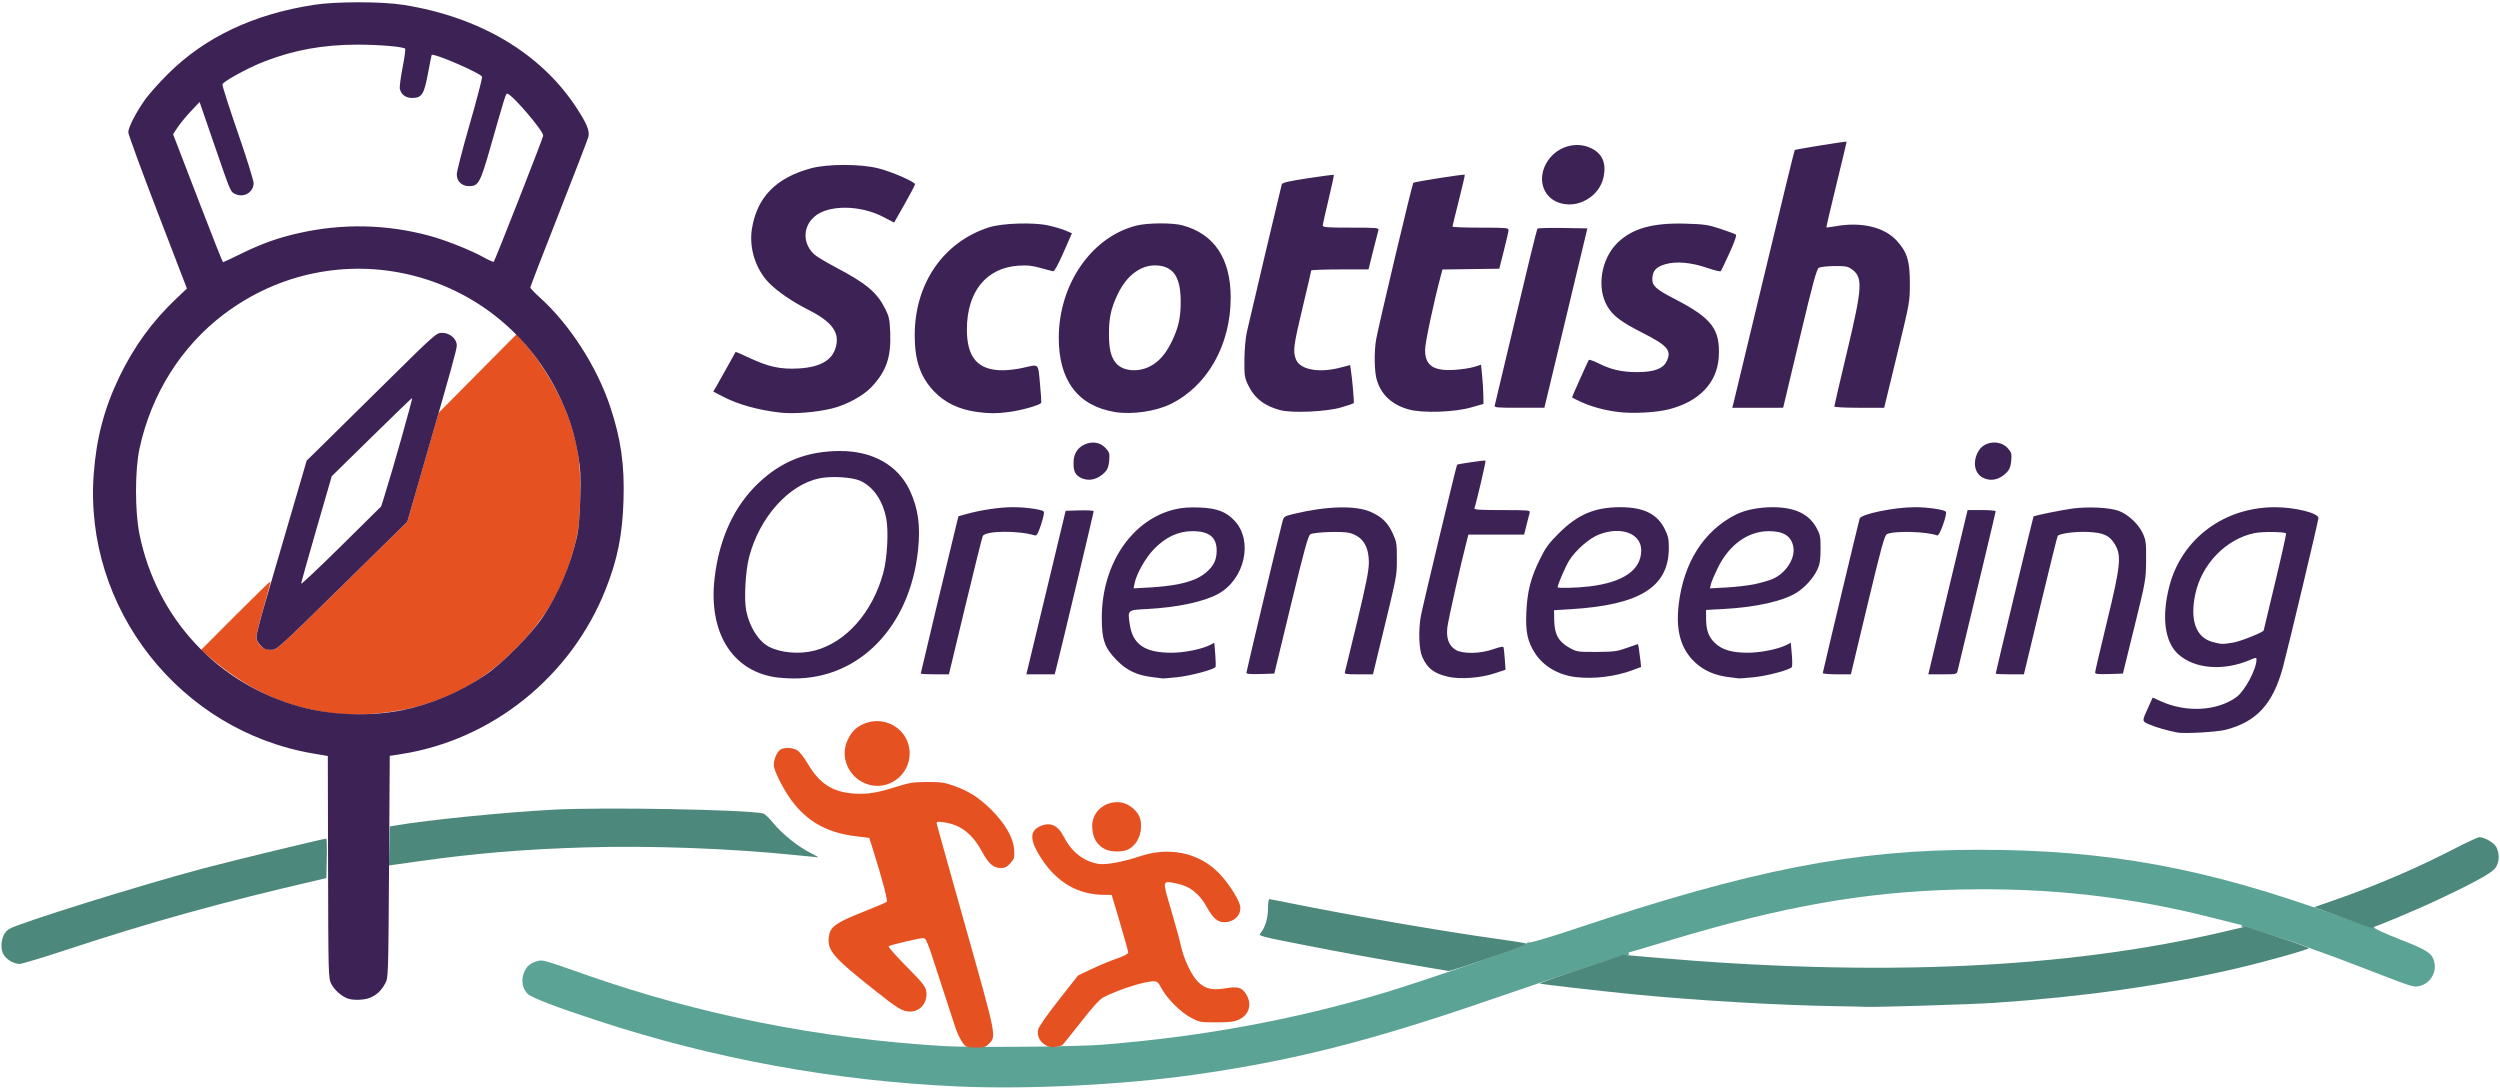
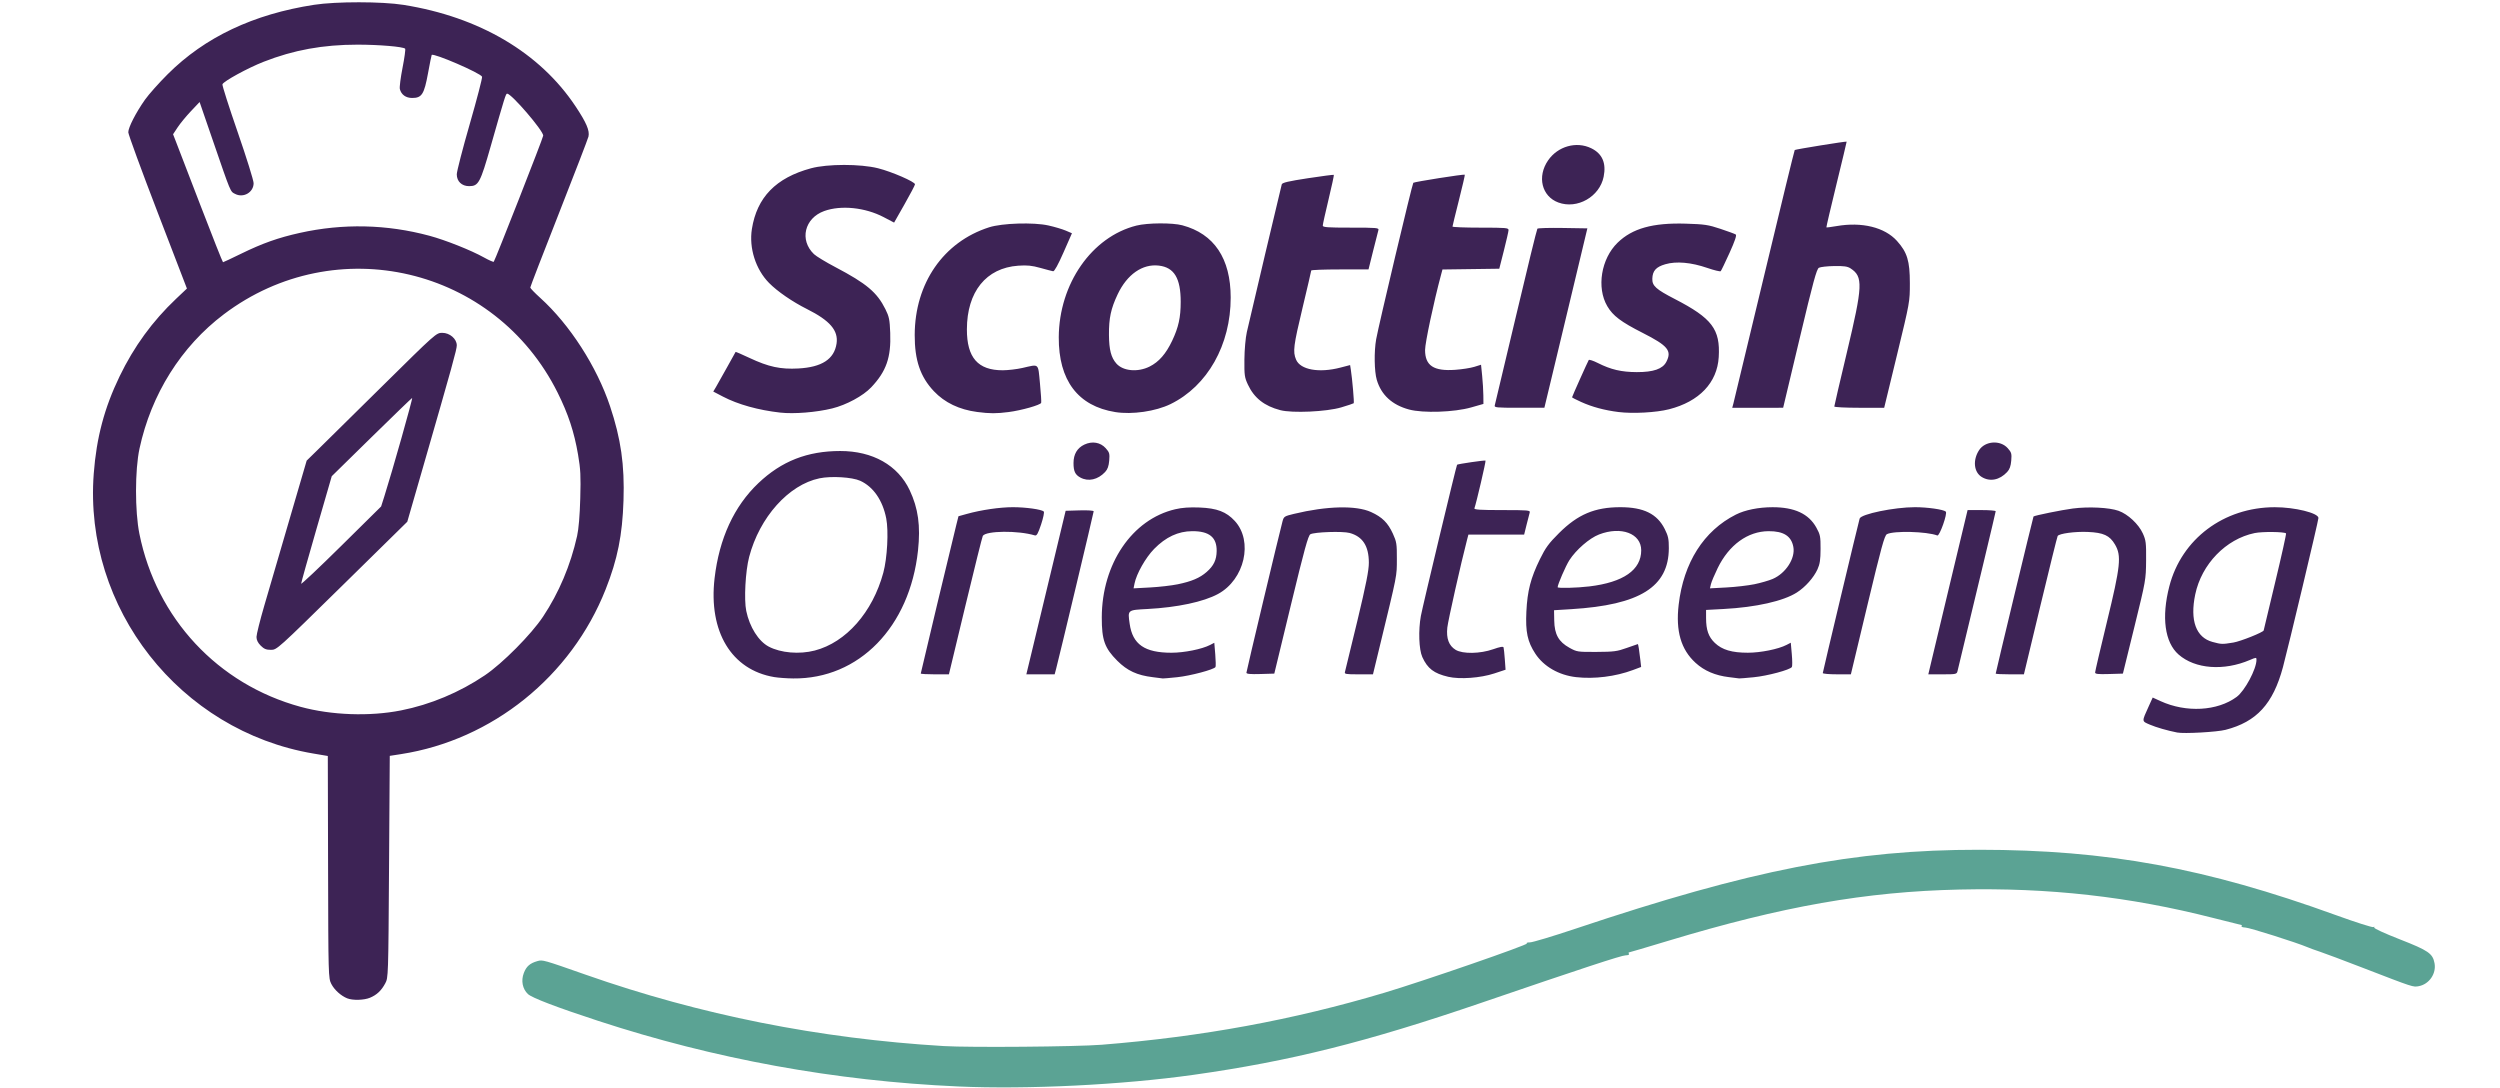
<svg xmlns="http://www.w3.org/2000/svg" width="555.2" height="241.6" version="1.1" viewBox="0 0 555.2 241.6">
  <title>Scottish Orienteering Logo</title>
  <g transform="translate(-37.9 -59.27)">
    <g transform="translate(37.9 59.27)" stroke-width=".32">
      <path d="m212.76 241.28c-27.313-1.218-53.972-6.077-79.908-14.563-9.189-3.007-14.71-5.113-15.603-5.952-1.211-1.137-1.571-2.966-0.921-4.67 0.568-1.488 1.35-2.176 3.017-2.654 1.157-0.332 1.284-0.296 10.733 3.021 25.426 8.926 51.831 14.188 79.524 15.848 5.815 0.349 29.478 0.152 35.04-0.292 22.25-1.773 42.556-5.507 62.779-11.543 8.564-2.556 32.087-10.689 31.675-10.951-0.207-0.131 0.1-0.24 0.684-0.243 0.582-3e-3 5.118-1.365 10.08-3.027 39.151-13.115 61.863-17.558 89.662-17.539 28.479 0.019 50.254 4.01 79.279 14.531 4.355 1.579 8.085 2.767 8.289 2.641 0.211-0.131 0.285-0.09 0.171 0.094-0.117 0.189 2.257 1.284 5.698 2.629 6.342 2.479 7.296 3.135 7.702 5.295 0.433 2.309-1.183 4.668-3.494 5.102-1.278 0.24-1.109 0.295-12.365-4.051-4.312-1.665-8.632-3.286-9.6-3.602-0.968-0.316-2.216-0.77-2.774-1.009-2.347-1.005-12.828-4.322-13.766-4.357-0.561-0.021-0.949-0.154-0.861-0.295 0.087-0.141 0.096-0.257 0.02-0.257s-2.929-0.713-6.339-1.584c-18.551-4.739-36.484-6.748-56.28-6.305-20.877 0.467-39.27 3.704-64.758 11.396-4.689 1.415-8.605 2.573-8.703 2.573s-0.089 0.144 0.02 0.32c0.114 0.185-0.189 0.32-0.718 0.32-0.904 0-9.862 2.946-32.082 10.55-25.445 8.708-42.423 12.958-63.84 15.982-15.851 2.238-36.912 3.281-52.362 2.592z" fill="#5ba394" />
-       <path d="m214.54 232.4c-0.694-0.486-1.684-2.219-2.328-4.075-0.367-1.056-1.974-5.988-3.573-10.96-2.651-8.245-2.969-9.04-3.615-9.04-0.799 3.2e-4 -7.17 1.501-7.661 1.804-0.175 0.108 1.482 2.014 3.683 4.236 4.298 4.34 4.71 4.902 4.71 6.434 0 2.186-1.557 3.845-3.607 3.845-1.714 0-2.641-0.555-7.913-4.738-9.394-7.453-10.564-8.835-10.142-11.98 0.283-2.107 1.525-3.001 7.427-5.346 2.813-1.118 5.245-2.148 5.404-2.289 0.276-0.246-0.934-4.871-2.966-11.327l-0.906-2.88-3.068-0.382c-5.94-0.739-10.092-2.912-13.543-7.085-2.019-2.441-4.606-7.348-4.606-8.736 0-1.303 0.78-3.038 1.552-3.451 0.909-0.487 2.478-0.43 3.56 0.13 0.571 0.295 1.505 1.462 2.464 3.08 2.655 4.476 5.524 6.295 10.426 6.609 2.837 0.181 5.088-0.197 9.474-1.59 2.649-0.842 3.581-0.982 6.604-0.991 2.994-0.01 3.871 0.113 5.867 0.821 3.313 1.175 5.589 2.612 8.225 5.197 3.152 3.09 5.043 6.346 5.21 8.97 0.117 1.834 0.055 2.063-0.828 3.05-0.749 0.838-1.203 1.068-2.112 1.068-1.648 0-2.728-0.943-4.203-3.667-2.164-3.999-4.859-6.037-8.597-6.505-1.489-0.186-1.55-0.163-1.4 0.524 0.086 0.395 2.993 10.782 6.458 23.081 6.825 24.222 6.766 23.924 5.07 25.619-0.701 0.701-1.099 0.818-2.775 0.814-1.076-3e-3 -2.107-0.111-2.292-0.24zm17.527-0.38c-1.225-0.765-1.791-2.016-1.526-3.371 0.11-0.564 1.987-3.255 4.523-6.485l4.335-5.522 2.996-1.428c1.648-0.786 4.158-1.829 5.578-2.318 1.627-0.561 2.582-1.061 2.582-1.352 8e-5 -0.254-0.828-3.242-1.839-6.64l-1.84-6.178h-1.637c-5.737 0-10.444-2.693-13.896-7.951-2.633-4.011-2.771-6.135-0.471-7.227 2.335-1.108 4.064-0.342 5.464 2.421 1.659 3.273 4.456 5.413 7.715 5.902 1.577 0.237 5.53-0.501 9.039-1.686 6.502-2.197 13.037-0.857 17.478 3.583 1.996 1.996 4.405 5.649 4.803 7.284 0.479 1.968-1.175 3.754-3.478 3.754-1.473 0-2.503-0.885-3.867-3.325-1.759-3.145-3.836-4.732-6.971-5.327-2.974-0.564-2.945-0.731-0.996 5.857 0.95 3.209 1.935 6.816 2.191 8.015 0.62 2.913 2.34 6.553 3.774 7.987 1.605 1.605 3.139 1.973 6.132 1.47 2.788-0.468 3.662-0.206 4.638 1.395 1.304 2.139 0.592 4.538-1.647 5.548-1.101 0.496-2.101 0.619-5.062 0.619-3.591 0-3.744-0.029-5.7-1.09-2.285-1.239-5.265-4.242-6.469-6.519-0.666-1.259-0.951-1.512-1.707-1.512-2.027 0-7.783 1.833-11.153 3.551-0.813 0.414-2.38 2.138-5.046 5.55-2.127 2.722-3.986 5.022-4.131 5.112-0.146 0.09-0.827 0.248-1.514 0.35-0.939 0.14-1.51 0.024-2.297-0.468zm13.528-43.346c-1.996-0.887-3.04-2.702-3.04-5.282 0-2.527 1.865-4.668 4.483-5.147 1.734-0.317 3.257 0.112 4.606 1.296 1.436 1.261 1.9 2.499 1.726 4.603-0.162 1.955-1.248 3.691-2.816 4.502-1.138 0.589-3.666 0.603-4.959 0.028zm-52-14.265c-4.598-0.858-7.288-5.788-5.413-9.923 0.799-1.763 1.704-2.764 3.173-3.513 4.923-2.508 10.67 0.927 10.665 6.374-4e-3 4.451-4.085 7.872-8.425 7.062zm-120.7-16.15c-10.213-1.465-18.302-5.321-27.144-12.941l-1.12-0.965 7.665-7.682c4.216-4.225 7.715-7.632 7.777-7.571 0.061 0.061-0.616 2.639-1.505 5.728-0.889 3.089-1.617 6.069-1.617 6.622 0 1.534 1.496 2.876 3.205 2.876 1.329 0 1.395-0.059 15.813-14.227l14.478-14.227 6.956-24.185 17.303-17.451 1.602 1.809c4.436 5.01 8.448 11.96 10.416 18.042 1.753 5.418 2.32 9.849 2.13 16.64-0.176 6.298-0.52 8.446-2.203 13.76-2.349 7.417-6.187 13.616-12.094 19.535-5.832 5.844-11.352 9.347-18.831 11.95-6.84 2.381-15.874 3.286-22.832 2.288z" fill="#e65121" />
-       <path d="m408.16 223.46c-12.985-0.193-31.695-1.286-45.649-2.669-6.767-0.67-20.034-2.185-20.591-2.351-0.176-0.052 3.928-1.512 9.12-3.243l9.44-3.148 6.08 0.535c50.425 4.435 92.326 2.562 127.43-5.695l4.63-1.089 3.091 0.938c4.089 1.24 10.706 3.529 11.024 3.812 0.27 0.241-9.16 2.902-15.773 4.452-16.349 3.831-34.378 6.399-54.208 7.72-5.006 0.334-26.636 0.998-28.512 0.876-0.528-0.034-3.264-0.097-6.08-0.138zm-91.2-8.621c-12.905-2.222-18.173-3.18-27.432-4.986-9.141-1.783-10.107-2.031-9.698-2.483 1.048-1.158 1.756-3.378 1.763-5.531 4e-3 -1.188 0.129-2.16 0.277-2.16s2.417 0.437 5.04 0.97c12.901 2.625 33.997 6.263 45.41 7.833 3.344 0.46 6.333 0.935 6.642 1.056 0.371 0.145-2.409 1.231-8.16 3.187-4.797 1.632-8.866 2.948-9.042 2.926s-2.336-0.388-4.8-0.812zm-314.6-1.374c-1.442-0.88-2.037-1.894-2.037-3.473 0-1.613 0.621-2.977 1.668-3.663 1.908-1.25 29.852-9.964 43.445-13.547 6.652-1.754 26.44-6.543 27.033-6.543 0.106 0 0.152 1.974 0.103 4.386l-0.089 4.386-1.92 0.443c-21.269 4.912-37.066 9.292-55.705 15.447-5.294 1.748-10.046 3.178-10.56 3.177-0.514-6.4e-4 -1.386-0.276-1.937-0.613zm517.72-9.719-6.164-2.27 4.724-1.652c9.473-3.314 18.121-7.037 27.033-11.639 2.414-1.246 4.646-2.263 4.96-2.259 1.171 0.014 3.253 1.232 3.75 2.192 0.822 1.589 0.657 3.7-0.379 4.838-1.017 1.118-4.767 3.17-12.24 6.698-5.167 2.439-14.756 6.456-15.264 6.394-0.141-0.017-3.03-1.053-6.42-2.301zm-433.61-15.878 0.089-4.332 1.296-0.221c7.29-1.242 24.286-2.937 35.184-3.508 11.117-0.583 42.324-0.021 46.416 0.835 0.361 0.075 1.41 1.066 2.331 2.202 1.911 2.355 5.4 5.148 8.213 6.574 1.056 0.535 1.831 0.975 1.721 0.977-0.109 2e-3 -2.269-0.209-4.8-0.47-14.569-1.502-32.352-2.165-46.738-1.742-13.809 0.406-24.479 1.298-37.545 3.137l-6.256 0.881z" fill="#4c887b" />
      <path d="m77.13 221.72c-1.41-0.563-2.881-1.892-3.554-3.212-0.646-1.267-0.66-1.751-0.717-25.955l-0.059-24.664-3.2-0.541c-29.665-5.016-51.053-32.27-48.781-62.162 0.609-8.014 2.358-14.597 5.739-21.602 3.192-6.615 7.319-12.28 12.547-17.226l2.408-2.278-6.506-16.922c-3.579-9.307-6.511-17.308-6.516-17.779-0.012-1.054 1.698-4.389 3.715-7.246 0.83-1.175 3.103-3.727 5.052-5.669 8.234-8.209 19.023-13.32 32.503-15.397 4.888-0.753 15.062-0.745 19.84 0.015 16.84 2.68 30.282 10.604 38.213 22.528 2.413 3.627 3.174 5.405 2.876 6.719-0.108 0.477-3.062 8.148-6.563 17.047-3.501 8.899-6.365 16.315-6.363 16.48 2e-3 0.165 0.995 1.196 2.208 2.292 6.549 5.918 12.571 15.267 15.515 24.088 2.414 7.232 3.237 13.005 2.982 20.907-0.248 7.704-1.321 13.046-3.963 19.733-7.643 19.348-25.192 33.47-45.49 36.607l-2.456 0.38-0.16 24.626c-0.159 24.448-0.165 24.636-0.849 25.906-0.865 1.607-1.868 2.551-3.385 3.185-1.321 0.552-3.828 0.621-5.036 0.139zm11.915-63.949c6.532-1.289 13.003-3.998 18.635-7.801 3.92-2.647 10.289-9.066 12.914-13.014 3.542-5.329 6.108-11.407 7.567-17.92 0.345-1.54 0.597-4.52 0.703-8.32 0.141-5.029 0.067-6.498-0.49-9.76-0.857-5.018-2.183-9.037-4.538-13.76-13.905-27.887-49.24-36.186-74.114-17.408-9.486 7.161-16.139 17.755-18.742 29.841-1.02 4.739-1.03 13.919-0.019 18.935 3.784 18.779 17.411 33.402 35.791 38.409 6.863 1.87 15.327 2.173 22.293 0.798zm-31.15-14.39c-0.634-0.634-0.935-1.257-0.935-1.933 0-0.549 0.785-3.692 1.745-6.985 0.96-3.293 3.468-11.878 5.573-19.078l3.828-13.091 2.347-2.297c1.291-1.263 7.765-7.649 14.387-14.189 11.993-11.846 12.045-11.892 13.385-11.892 1.659 0 3.214 1.341 3.218 2.775 3e-3 0.911-0.986 4.48-7.458 26.92l-3.535 12.256-14.475 14.224c-14.415 14.165-14.48 14.224-15.81 14.224-1.049 0-1.535-0.201-2.27-0.935zm27.457-33.145c1.738-5.468 6.392-21.94 6.175-21.855-0.132 0.052-4.203 3.983-9.047 8.735l-8.806 8.64-3.397 11.735c-1.868 6.455-3.397 11.914-3.397 12.133s3.996-3.55 8.88-8.375l8.88-8.773zm-31.793-53.897c4.735-2.314 8.225-3.551 13.026-4.619 9.583-2.131 19.302-1.917 28.775 0.634 3.562 0.959 9.232 3.214 12.104 4.813 1.113 0.62 2.098 1.054 2.187 0.964 0.291-0.291 10.987-27.562 10.988-28.015 3e-3 -1.117-7.048-9.321-8.011-9.321-0.303 0-0.486 0.586-3.649 11.672-2.33 8.168-2.711 8.872-4.803 8.872-1.628 0-2.735-1.063-2.735-2.626 0-0.644 1.301-5.685 2.892-11.203s2.815-10.232 2.722-10.475c-0.303-0.79-10.791-5.321-11.186-4.833-0.05 0.062-0.42 1.902-0.821 4.089-0.855 4.658-1.373 5.464-3.512 5.464-1.414 0-2.426-0.735-2.741-1.992-0.101-0.401 0.171-2.528 0.603-4.728 0.432-2.2 0.691-4.099 0.575-4.221-0.423-0.445-5.758-0.899-10.561-0.899-7.682 0-14.193 1.186-20.864 3.801-3.509 1.375-8.887 4.314-9.15 5-0.085 0.221 1.439 5 3.385 10.62 1.947 5.621 3.539 10.725 3.539 11.343 0 2.033-2.251 3.343-4.101 2.386-1.103-0.57-0.871-0.013-5.046-12.142l-2.847-8.271-1.923 2.032c-1.058 1.118-2.384 2.729-2.947 3.581l-1.024 1.549 0.58 1.49c0.319 0.82 2.78 7.214 5.468 14.21 2.689 6.996 4.958 12.72 5.043 12.72 0.085 0 1.901-0.854 4.035-1.897zm429.96 106.34c-2.197-0.431-4.668-1.145-6.101-1.761-1.802-0.775-1.791-0.619-0.278-3.956l0.931-2.053 1.737 0.795c5.692 2.606 12.638 2.222 16.906-0.933 1.819-1.345 4.405-6.189 4.405-8.252 0-0.551-0.068-0.549-1.455 0.045-5.815 2.493-12.185 2.007-15.848-1.209-3.07-2.696-3.825-8.286-2.047-15.161 2.716-10.503 12.09-17.534 23.402-17.552 4.45-7e-3 9.708 1.289 9.708 2.393 0 0.592-6.668 28.615-7.881 33.123-2.199 8.168-5.844 12.146-12.759 13.924-1.91 0.491-9.194 0.897-10.72 0.597zm12.451-19.979c1.61-0.261 6.749-2.321 6.749-2.705 0-0.044 1.153-4.873 2.563-10.73 1.41-5.857 2.49-10.722 2.4-10.811-0.373-0.373-5.283-0.422-6.978-0.07-6.38 1.324-11.773 6.894-13.184 13.614-1.215 5.788 0.167 9.582 3.85 10.57 1.987 0.533 2.104 0.537 4.599 0.132zm-324.02 7.667c-9.504-1.588-14.635-10.087-13.256-21.956 1.026-8.821 4.327-15.985 9.73-21.118 5.136-4.878 10.86-7.126 18.165-7.132 7.214-6e-3 12.819 3.156 15.436 8.708 1.896 4.023 2.434 7.925 1.845 13.39-1.83 16.994-13.112 28.561-27.71 28.411-1.408-0.014-3.303-0.15-4.211-0.302zm8.998-5.899c6.949-1.81 12.84-8.499 15.218-17.28 0.876-3.234 1.199-9.25 0.648-12.061-0.787-4.016-2.869-7.029-5.773-8.353-1.78-0.812-6.428-1.095-9.049-0.551-6.844 1.421-13.306 8.642-15.62 17.455-0.828 3.154-1.168 9.483-0.644 12 0.746 3.584 2.726 6.725 4.993 7.921 2.663 1.405 6.814 1.758 10.227 0.869zm75.053 5.918c-3.458-0.412-5.658-1.43-7.868-3.64-2.815-2.815-3.458-4.612-3.449-9.628 0.023-11.895 6.739-21.786 16.313-24.024 1.53-0.358 3.182-0.476 5.404-0.386 3.88 0.157 5.935 0.941 7.817 2.982 4.144 4.496 2.186 13.026-3.724 16.222-3.226 1.745-9.001 2.977-15.606 3.33-4.543 0.243-4.452 0.168-4.011 3.288 0.647 4.577 3.324 6.429 9.291 6.429 2.826 0 6.765-0.794 8.57-1.727l0.934-0.483 0.214 2.561c0.117 1.409 0.14 2.68 0.05 2.826-0.346 0.561-5.596 1.955-8.494 2.256-1.672 0.174-3.112 0.3-3.2 0.279-0.088-0.02-1.096-0.148-2.24-0.284zm5.549-20.628c3.102-0.641 4.913-1.413 6.421-2.736 1.581-1.388 2.196-2.673 2.225-4.647 0.044-3.054-1.647-4.428-5.428-4.412-3.11 0.014-5.879 1.304-8.462 3.944-1.894 1.936-3.917 5.509-4.353 7.691l-0.213 1.063 3.672-0.197c2.019-0.108 4.781-0.426 6.137-0.706zm60.051 20.537c-3.151-0.736-4.576-1.824-5.733-4.377-0.755-1.666-0.905-5.946-0.319-9.141 0.389-2.119 7.894-33.461 8.039-33.571 0.229-0.174 6.188-1.04 6.319-0.918 0.125 0.117-2.05 9.453-2.468 10.591-0.114 0.311 1.247 0.4 6.149 0.4 5.846 0 6.284 0.04 6.128 0.56-0.092 0.308-0.407 1.532-0.7 2.72l-0.533 2.16h-12.378l-0.313 1.2c-1.32 5.06-4.203 17.886-4.371 19.45-0.259 2.412 0.342 4.029 1.84 4.942 1.563 0.953 5.455 0.89 8.359-0.134 1.528-0.539 2.213-0.657 2.293-0.393 0.063 0.207 0.188 1.404 0.279 2.661l0.165 2.285-2.499 0.826c-3.073 1.016-7.665 1.348-10.257 0.742zm28.408 0.082c-3.827-0.436-7.18-2.367-9.042-5.208-1.745-2.662-2.205-4.816-1.99-9.323 0.221-4.63 0.957-7.481 3.021-11.689 1.241-2.531 1.949-3.497 4.227-5.765 4.181-4.163 7.949-5.755 13.625-5.755 5.169 0 8.171 1.48 9.862 4.862 0.766 1.532 0.91 2.21 0.902 4.252-0.034 8.598-6.429 12.594-21.653 13.53l-3.84 0.236 0.043 2.309c0.057 3.059 0.975 4.699 3.373 6.027 1.658 0.919 1.82 0.943 6.024 0.922 3.851-0.019 4.578-0.115 6.696-0.88 1.307-0.472 2.416-0.858 2.466-0.858 0.103 0 0.33 1.418 0.572 3.58l0.168 1.5-1.815 0.679c-3.872 1.449-8.601 2.04-12.639 1.58zm2.96-20.147c7.566-0.913 11.512-3.66 11.512-8.018 0-3.742-4.453-5.413-9.371-3.515-2.136 0.824-5.098 3.395-6.589 5.717-0.796 1.24-2.6 5.397-2.6 5.99 0 0.269 4.246 0.164 7.048-0.174zm31.032 20.155c-3.077-0.367-5.508-1.405-7.453-3.183-3.243-2.964-4.431-7.051-3.751-12.904 1.088-9.357 5.576-16.426 12.714-20.024 2.023-1.02 5.044-1.628 8.112-1.633 4.896-8e-3 8.05 1.455 9.75 4.524 0.867 1.565 0.947 1.971 0.938 4.751-8e-3 2.393-0.154 3.355-0.684 4.519-0.845 1.856-2.715 3.954-4.586 5.146-2.997 1.909-9.06 3.277-16.24 3.662l-3.92 0.21 3e-3 1.791c3e-3 2.667 0.54 4.19 1.954 5.539 1.605 1.53 3.77 2.172 7.331 2.172 2.834 0 6.766-0.794 8.582-1.734l0.946-0.489 0.224 2.531c0.123 1.392 0.132 2.68 0.02 2.861-0.387 0.626-5.427 1.979-8.479 2.276-1.683 0.164-3.131 0.283-3.219 0.264-0.088-0.019-1.096-0.145-2.24-0.282zm5.622-20.641c1.396-0.287 3.219-0.814 4.051-1.171 2.921-1.253 5.068-4.58 4.592-7.118-0.453-2.417-2.17-3.507-5.498-3.492-4.622 0.021-8.79 3.041-11.301 8.191-0.709 1.454-1.386 3.062-1.505 3.575l-0.216 0.931 3.669-0.197c2.018-0.108 4.811-0.432 6.208-0.719zm-185.14 19.83c0-0.182 6.953-29.256 7.885-32.973l0.49-1.955 1.864-0.518c3.194-0.888 7.33-1.491 10.224-1.491 2.865 0 6.367 0.489 6.853 0.958 0.153 0.147-0.11 1.423-0.59 2.866-0.687 2.063-0.975 2.567-1.396 2.44-3.697-1.117-10.837-1.05-11.553 0.109-0.124 0.2-1.868 7.2-3.876 15.556l-3.651 15.192h-3.125c-1.719 0-3.125-0.082-3.125-0.182zm24.893-5.818c0.795-3.3 2.759-11.472 4.364-18.16l2.918-12.16 3.112-0.092c1.806-0.053 3.112 0.035 3.112 0.211 0 0.287-7.673 32.466-8.346 35.001l-0.319 1.2h-6.287zm47.427 5.644c0-0.338 7.251-30.744 8.01-33.591 0.293-1.099 0.401-1.17 2.55-1.689 7.313-1.765 13.814-1.918 17.13-0.402 2.474 1.13 3.724 2.37 4.836 4.794 0.825 1.799 0.899 2.272 0.887 5.644-0.014 3.92 0.157 3.047-3.814 19.44l-1.492 6.16h-3.195c-2.896 0-3.179-0.052-3.021-0.56 0.096-0.308 1.329-5.384 2.74-11.28 1.958-8.182 2.565-11.25 2.561-12.96-9e-3 -3.701-1.374-5.807-4.273-6.597-1.544-0.42-7.807-0.212-8.714 0.29-0.484 0.268-1.337 3.365-4.307 15.641l-3.703 15.306-3.097 0.092c-2.226 0.066-3.097-0.015-3.097-0.288zm128 0.074c0-0.252 7.825-33.052 8.185-34.306 0.287-1.003 7.705-2.531 12.284-2.531 2.771 0 6.321 0.507 6.847 0.977 0.43 0.384-1.379 5.498-1.877 5.307-2.344-0.9-9.712-1.088-11.202-0.286-0.53 0.285-1.253 2.92-4.317 15.729l-3.68 15.387-3.12 3e-3c-1.716 2e-3 -3.12-0.124-3.12-0.279zm24.137-2.677c0.386-1.628 2.349-9.835 4.362-18.238l3.66-15.278 3.12-2e-3c1.716-1e-3 3.12 0.115 3.12 0.258 0 0.197-4.4 18.62-8.478 35.5-0.166 0.686-0.322 0.72-3.33 0.72h-3.156l0.702-2.96zm14.263 2.8c0-0.275 8.318-34.826 8.401-34.896 0.27-0.228 6.314-1.454 8.712-1.768 3.487-0.456 8.106-0.227 10.165 0.504 2.079 0.738 4.462 2.958 5.398 5.03 0.691 1.53 0.76 2.097 0.726 6.009-0.036 4.263-0.07 4.456-2.594 14.72l-2.557 10.4-3.086 0.092c-2.439 0.072-3.086 2e-5 -3.086-0.345 0-0.24 1.17-5.25 2.599-11.132 3.061-12.592 3.29-14.779 1.812-17.293-1.175-1.998-2.549-2.634-6.021-2.783-2.835-0.122-6.37 0.351-6.707 0.897-0.107 0.173-1.837 7.157-3.845 15.52l-3.651 15.205h-3.134c-1.724 0-3.134-0.072-3.134-0.16zm-203.27-43.539c-1.168-0.634-1.528-1.399-1.527-3.24 2e-3 -1.942 0.82-3.33 2.406-4.083 1.737-0.824 3.57-0.513 4.749 0.807 0.822 0.919 0.901 1.202 0.773 2.742-0.103 1.242-0.356 1.946-0.916 2.545-1.597 1.709-3.722 2.185-5.485 1.228zm200.17-0.128c-1.764-1.076-2.028-3.763-0.584-5.966 1.347-2.055 4.7-2.284 6.354-0.434 0.833 0.932 0.912 1.21 0.784 2.754-0.103 1.242-0.356 1.946-0.916 2.545-1.677 1.795-3.814 2.212-5.637 1.101zm-266.82-14.298c-4.882-0.551-9.386-1.808-12.721-3.548l-2.161-1.128 0.598-1c0.329-0.55 1.431-2.512 2.45-4.36s1.88-3.397 1.914-3.443c0.034-0.046 1.416 0.553 3.071 1.33 4.255 1.998 6.896 2.568 10.883 2.348 5.211-0.287 7.947-2.073 8.465-5.526 0.435-2.902-1.454-5.106-6.578-7.675-3.24-1.624-6.556-3.907-8.416-5.795-2.968-3.014-4.475-7.748-3.81-11.971 1.108-7.034 5.339-11.383 13.123-13.49 3.662-0.991 10.979-0.994 14.904-0.006 3.037 0.764 8.199 3.007 8.199 3.561 0 0.184-1.044 2.174-2.32 4.421l-2.32 4.086-2.325-1.218c-4.103-2.15-9.461-2.7-13.19-1.355-4.394 1.585-5.553 6.444-2.284 9.575 0.49 0.469 2.622 1.764 4.738 2.877 6.942 3.652 9.262 5.601 11.129 9.35 0.822 1.651 0.958 2.319 1.07 5.273 0.207 5.448-0.869 8.528-4.217 12.072-1.804 1.909-5.507 3.913-8.681 4.697-3.502 0.865-8.498 1.266-11.52 0.925zm43.735-0.14c-3.965-0.515-7.223-2.074-9.614-4.603-3.025-3.198-4.282-6.883-4.267-12.504 0.03-11.469 6.378-20.655 16.519-23.904 2.896-0.928 9.863-1.146 13.162-0.412 1.367 0.304 3.105 0.819 3.862 1.143l1.376 0.59-1.871 4.257c-1.195 2.719-2.029 4.231-2.307 4.184-0.24-0.04-1.516-0.375-2.836-0.744-1.889-0.528-2.936-0.633-4.915-0.494-7.128 0.501-11.385 5.778-11.4 14.133-0.011 6.296 2.454 9.107 7.972 9.092 1.157-0.003 3.111-0.234 4.343-0.512 3.818-0.863 3.465-1.171 3.909 3.398 0.214 2.2 0.336 4.155 0.272 4.344-0.166 0.486-4.375 1.679-7.221 2.046-2.76 0.356-4.151 0.353-6.985-0.014zm30.665 0.022c-8.299-1.328-12.61-7.042-12.554-16.638 0.069-11.847 7.335-22.288 17.243-24.777 2.467-0.62 7.989-0.656 10.191-0.067 7.077 1.893 10.741 7.364 10.747 16.044 7e-3 10.506-5.148 19.643-13.345 23.657-3.313 1.622-8.539 2.38-12.281 1.781zm7.616-10.106c2.063-1.028 3.634-2.825 5.012-5.732 1.415-2.985 1.896-5.176 1.897-8.64 2e-3 -5.248-1.443-7.647-4.848-8.05-3.641-0.431-7.061 1.951-9.153 6.377-1.509 3.191-1.959 5.299-1.93 9.034 0.026 3.288 0.48 5.029 1.658 6.352 1.49 1.674 4.745 1.965 7.364 0.66zm104.14 10.096c-3.124-0.392-5.868-1.13-8.3-2.233-1.11-0.503-2.018-0.972-2.018-1.04 0-0.15 3.46-7.88 3.704-8.273 0.093-0.151 0.998 0.144 2.01 0.655 2.912 1.47 5.24 2.015 8.661 2.027 3.688 0.013 5.748-0.702 6.563-2.279 1.276-2.467 0.367-3.579-5.257-6.432-4.828-2.45-6.602-3.79-7.86-5.936-2.413-4.117-1.365-10.536 2.3-14.098 3.27-3.178 7.805-4.444 15.129-4.225 4.175 0.125 4.993 0.248 7.71 1.153 1.672 0.557 3.2 1.121 3.396 1.253 0.242 0.164-0.2 1.469-1.381 4.081-0.955 2.112-1.837 3.943-1.96 4.068-0.123 0.125-1.461-0.199-2.974-0.72-3.594-1.239-6.897-1.529-9.334-0.821-2.062 0.599-2.831 1.458-2.881 3.217-0.045 1.579 0.801 2.343 4.994 4.507 8.271 4.269 10.122 6.719 9.753 12.9-0.34 5.684-4.32 9.868-11.019 11.581-2.863 0.732-8.042 1.016-11.235 0.616zm-75.119-0.418c-3.537-0.923-5.788-2.696-7.173-5.648-0.754-1.607-0.823-2.099-0.79-5.602 0.021-2.191 0.253-4.802 0.54-6.08 0.717-3.189 7.58-32.22 7.758-32.815 0.113-0.378 1.493-0.7 5.803-1.357 3.11-0.474 5.705-0.812 5.764-0.752 0.06 0.06-0.469 2.518-1.176 5.462-0.707 2.944-1.286 5.558-1.286 5.808 0 0.378 1.061 0.455 6.262 0.455 5.814 0 6.25 0.04 6.093 0.56-0.093 0.308-0.624 2.396-1.181 4.64l-1.013 4.08h-6.36c-3.498 0-6.362 0.108-6.363 0.24-2e-3 0.132-0.864 3.84-1.917 8.24-2.033 8.496-2.193 9.767-1.452 11.541 0.948 2.269 5.098 3.019 9.849 1.78l2.157-0.562 0.154 0.981c0.324 2.059 0.782 7.358 0.648 7.492-0.077 0.077-1.332 0.495-2.788 0.928-3.251 0.967-10.849 1.31-13.527 0.611zm28.598-0.141c-3.759-1.016-6.166-3.227-7.161-6.579-0.556-1.871-0.624-6.31-0.138-9.031 0.55-3.082 8.014-34.52 8.247-34.739 0.234-0.219 11.282-1.958 11.44-1.8 0.053 0.054-0.539 2.614-1.316 5.689-0.777 3.075-1.417 5.7-1.422 5.832-4e-3 0.132 2.8 0.24 6.232 0.24 5.739 0 6.238 0.045 6.215 0.56-0.014 0.308-0.482 2.36-1.04 4.56l-1.015 4-12.619 0.173-0.319 1.193c-1.642 6.141-3.542 15.088-3.542 16.68 0 3.491 1.906 4.745 6.697 4.407 1.509-0.106 3.416-0.404 4.238-0.661l1.495-0.467 0.248 2.457c0.136 1.351 0.256 3.31 0.265 4.351l0.017 1.894-2.72 0.777c-3.756 1.073-10.683 1.306-13.802 0.463zm19.044-0.949c0.091-0.308 2.206-9.2 4.7-19.76 2.494-10.56 4.636-19.312 4.76-19.448 0.124-0.136 2.672-0.208 5.662-0.16l5.437 0.088-3.138 13.12c-1.726 7.216-3.874 16.18-4.774 19.92l-1.635 6.8h-5.588c-5.172 0-5.576-0.042-5.423-0.56zm53.012-0.48c0.155-0.572 3.244-13.416 6.863-28.542 3.619-15.126 6.65-27.572 6.736-27.657 0.154-0.154 11.457-1.978 11.53-1.861 0.021 0.033-1.001 4.309-2.27 9.501-1.269 5.192-2.272 9.483-2.228 9.536 0.044 0.053 1.054-0.074 2.245-0.281 5.632-0.981 10.706 0.263 13.429 3.292 2.277 2.533 2.858 4.436 2.861 9.374 3e-3 4.146-7e-3 4.199-2.849 15.92l-2.852 11.76h-5.54c-3.047 0-5.539-0.127-5.539-0.283 0-0.156 1.248-5.52 2.773-11.92 3.572-14.991 3.657-16.905 0.837-18.752-0.673-0.441-1.469-0.555-3.631-0.519-1.523 0.025-3.05 0.195-3.392 0.378-0.512 0.274-1.272 3.06-4.284 15.714l-3.662 15.38-11.308 0.003 0.283-1.04zm-38.894-44.541c-3.694-1.362-4.764-5.751-2.282-9.353 2.165-3.141 6.283-4.302 9.579-2.7 2.459 1.196 3.372 3.289 2.761 6.33-0.893 4.443-5.862 7.27-10.057 5.722z" fill="#3d2355" />
    </g>
  </g>
</svg>